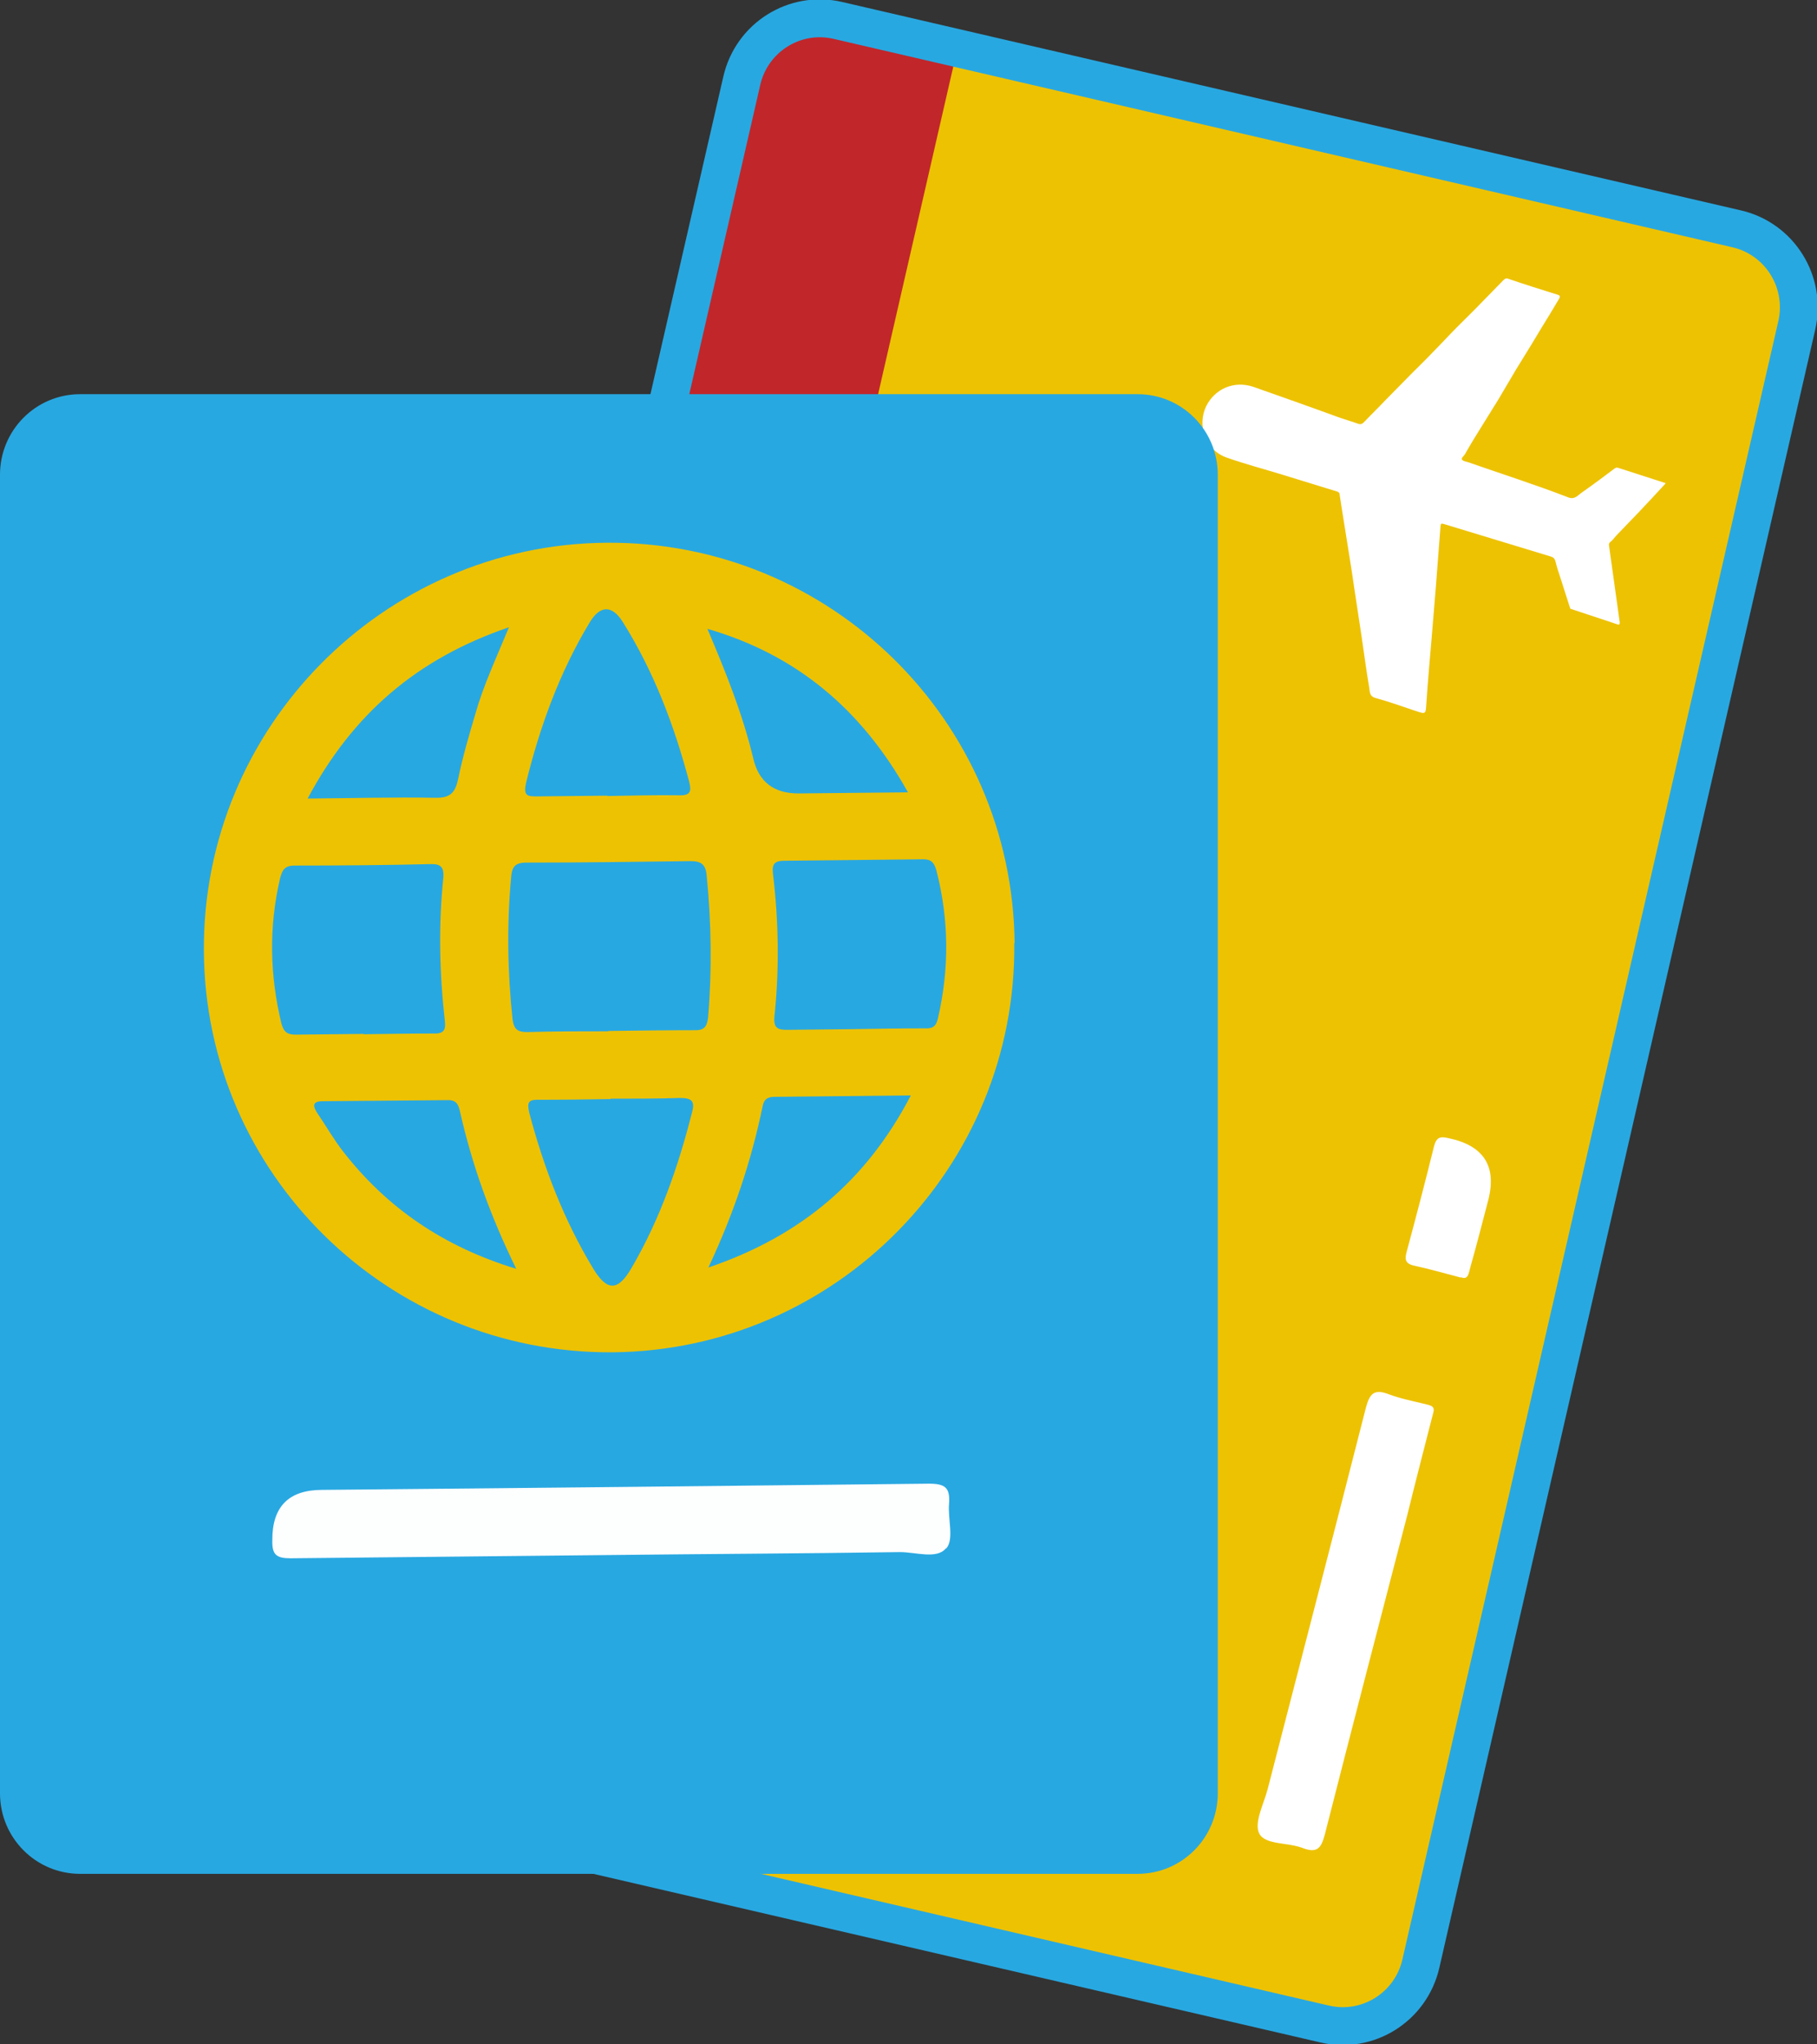
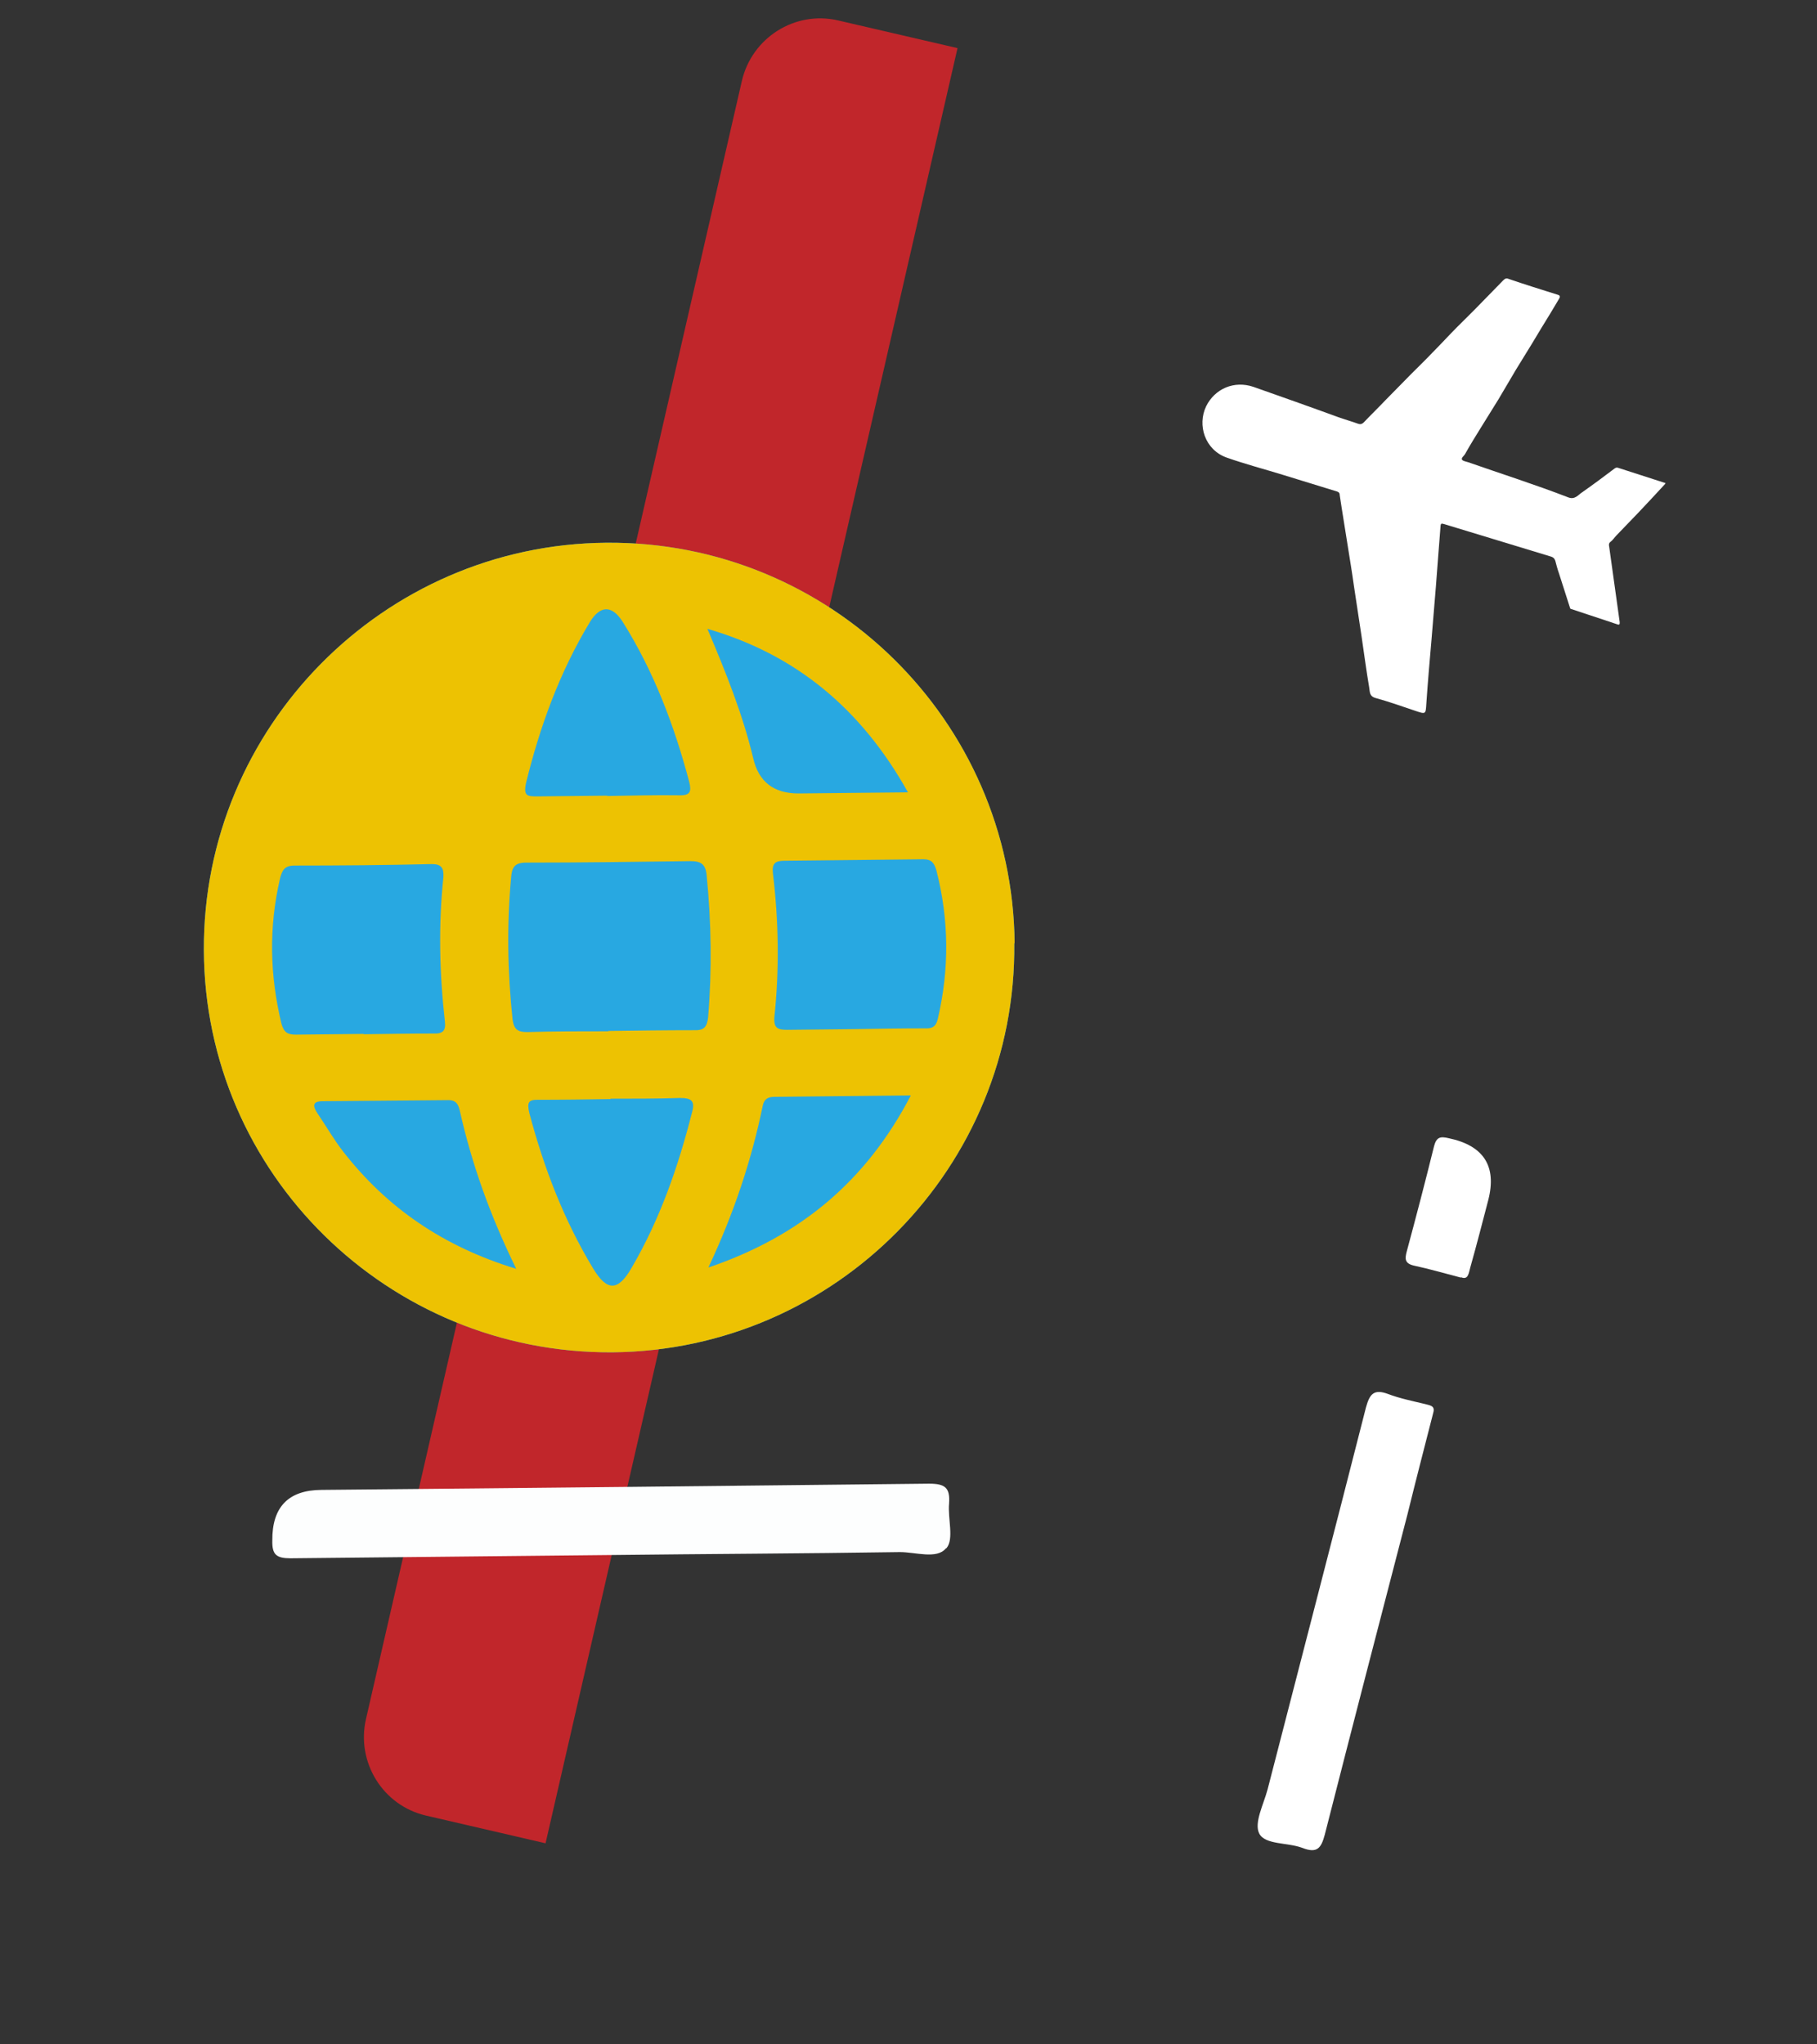
<svg xmlns="http://www.w3.org/2000/svg" width="48" height="54" viewBox="0 0 48 54" fill="none">
  <rect x="0" y="0" width="48" height="54" fill="#333333" stroke="none" />
  <g clipPath="url(#clip0_218_687)">
-     <path d="M45.88 6.045L22.133 0.539C20.994 0.275 19.858 0.988 19.596 2.133L9.665 45.407C9.402 46.551 10.112 47.693 11.251 47.957L34.997 53.463C36.136 53.727 37.272 53.014 37.535 51.869L47.466 8.595C47.728 7.451 47.018 6.309 45.88 6.045Z" fill="#EDC202" />
    <path d="M37.863 37.315C37.633 38.214 37.402 39.103 37.181 40.002C36.45 42.815 35.719 45.629 34.997 48.461C34.901 48.819 34.795 48.964 34.401 48.809C34.016 48.664 33.42 48.732 33.266 48.432C33.122 48.152 33.382 47.658 33.487 47.262C34.353 43.898 35.228 40.544 36.084 37.179C36.18 36.831 36.286 36.677 36.671 36.822C36.978 36.938 37.306 37.005 37.633 37.083C37.758 37.121 37.921 37.121 37.863 37.315Z" fill="white" />
    <path d="M38.594 33.747C38.152 33.631 37.748 33.515 37.344 33.428C37.104 33.37 37.113 33.244 37.161 33.061C37.411 32.133 37.652 31.214 37.883 30.277C37.95 30.025 38.056 30.016 38.267 30.064C39.191 30.257 39.546 30.799 39.316 31.698C39.162 32.287 39.008 32.887 38.844 33.467C38.796 33.641 38.787 33.815 38.594 33.737V33.747Z" fill="white" />
    <path d="M22.137 0.539L25.295 1.271L14.412 48.689L11.254 47.957C10.111 47.692 9.407 46.547 9.668 45.407L19.597 2.142C19.861 0.993 21.003 0.276 22.137 0.539Z" fill="#C1262B" />
-     <path d="M45.88 6.045L22.133 0.539C20.994 0.275 19.858 0.988 19.596 2.133L9.665 45.407C9.402 46.551 10.112 47.693 11.251 47.957L34.997 53.463C36.136 53.727 37.272 53.014 37.535 51.869L47.466 8.595C47.728 7.451 47.018 6.309 45.88 6.045Z" stroke="#28A8E1" stroke-miterlimit="10" />
    <path d="M43.99 12.781C43.74 13.052 43.499 13.312 43.259 13.564C43.076 13.757 42.884 13.95 42.701 14.144C42.644 14.202 42.605 14.27 42.538 14.318C42.499 14.347 42.499 14.395 42.509 14.434C42.605 15.101 42.692 15.768 42.788 16.435C42.788 16.483 42.788 16.512 42.73 16.493C42.326 16.358 41.913 16.222 41.509 16.087C41.48 16.087 41.48 16.068 41.47 16.039C41.374 15.739 41.278 15.439 41.182 15.139C41.143 15.033 41.114 14.917 41.086 14.811C41.066 14.753 41.037 14.724 40.98 14.704C40.249 14.482 39.518 14.26 38.787 14.037C38.575 13.97 38.364 13.912 38.152 13.844C38.104 13.835 38.066 13.806 38.056 13.883C38.017 14.424 37.969 14.966 37.931 15.507C37.892 15.971 37.854 16.435 37.816 16.899C37.767 17.46 37.719 18.011 37.681 18.571C37.662 18.871 37.671 18.871 37.383 18.774C37.037 18.658 36.69 18.533 36.334 18.436C36.171 18.388 36.19 18.272 36.171 18.165C36.094 17.711 36.036 17.266 35.969 16.812C35.902 16.367 35.834 15.923 35.767 15.478C35.719 15.13 35.661 14.782 35.604 14.424C35.536 13.979 35.459 13.535 35.392 13.081C35.392 13.023 35.373 13.003 35.325 12.984C34.853 12.839 34.382 12.694 33.911 12.549C33.411 12.394 32.892 12.259 32.401 12.085C31.834 11.882 31.622 11.234 31.863 10.731C32.093 10.267 32.603 10.045 33.113 10.219C33.853 10.48 34.594 10.741 35.334 11.012C35.517 11.079 35.7 11.128 35.883 11.195C35.95 11.215 35.988 11.195 36.027 11.157C36.219 10.954 36.421 10.76 36.613 10.557C36.835 10.335 37.056 10.103 37.277 9.881C37.46 9.697 37.652 9.513 37.835 9.32C38.056 9.098 38.268 8.866 38.489 8.643C38.71 8.421 38.941 8.199 39.162 7.967C39.345 7.783 39.528 7.59 39.71 7.406C39.749 7.367 39.787 7.338 39.854 7.367C40.278 7.512 40.71 7.648 41.143 7.783C41.22 7.802 41.22 7.841 41.182 7.899C41.105 8.025 41.028 8.16 40.951 8.286C40.787 8.547 40.633 8.808 40.47 9.078C40.326 9.31 40.191 9.533 40.047 9.765C39.893 10.026 39.739 10.287 39.585 10.548C39.431 10.799 39.277 11.041 39.123 11.292C38.979 11.524 38.835 11.756 38.7 11.998C38.672 12.046 38.595 12.094 38.623 12.143C38.652 12.181 38.729 12.191 38.787 12.21C39.672 12.52 40.556 12.8 41.432 13.139C41.605 13.206 41.691 13.071 41.797 13.003C42.086 12.8 42.374 12.587 42.653 12.375C42.682 12.355 42.701 12.346 42.74 12.355C43.163 12.491 43.576 12.626 43.999 12.761L43.99 12.781Z" fill="white" />
-     <path d="M30.054 10.412H2.116C0.947 10.412 0 11.364 0 12.539V47.369C0 48.544 0.947 49.496 2.116 49.496H30.054C31.223 49.496 32.17 48.544 32.17 47.369V12.539C32.17 11.364 31.223 10.412 30.054 10.412Z" fill="#28A8E1" />
    <path d="M26.794 24.912C26.861 30.809 22.091 35.671 16.176 35.72C10.252 35.758 5.405 30.993 5.386 25.096C5.357 19.218 10.127 14.385 16.013 14.336H16.023C21.918 14.288 26.746 19.025 26.803 24.912H26.794Z" fill="#28A8E1" />
-     <path d="M5.376 25.086C5.347 19.208 10.117 14.375 16.003 14.326H16.013C21.908 14.278 26.736 19.015 26.794 24.902C26.861 30.799 22.091 35.662 16.176 35.71C10.252 35.749 5.405 30.983 5.386 25.086H5.376Z" fill="#28A8E1" />
    <path d="M26.794 24.912C26.861 30.809 22.091 35.671 16.176 35.72C10.252 35.758 5.405 30.993 5.386 25.096C5.357 19.218 10.127 14.385 16.013 14.336H16.023C21.918 14.288 26.746 19.025 26.803 24.912H26.794Z" fill="#EDC202" />
    <path d="M16.071 27.241C15.349 27.241 14.638 27.241 13.926 27.261C13.676 27.261 13.58 27.193 13.541 26.932C13.407 25.675 13.387 24.419 13.503 23.171C13.522 22.91 13.599 22.785 13.897 22.785C15.349 22.785 16.792 22.765 18.244 22.746C18.513 22.746 18.638 22.823 18.667 23.113C18.792 24.37 18.811 25.627 18.706 26.874C18.677 27.135 18.59 27.222 18.331 27.212C17.581 27.212 16.83 27.222 16.08 27.232H16.071V27.241Z" fill="#28A8E1" />
    <path d="M22.591 27.183L20.802 27.202C20.552 27.202 20.437 27.163 20.456 26.873C20.591 25.607 20.571 24.331 20.418 23.065C20.389 22.813 20.475 22.736 20.716 22.736L24.39 22.697C24.611 22.697 24.678 22.794 24.736 22.987C25.072 24.292 25.082 25.597 24.774 26.912C24.726 27.125 24.62 27.173 24.428 27.163C23.812 27.163 23.207 27.173 22.591 27.183Z" fill="#28A8E1" />
    <path d="M9.608 27.31L7.819 27.329C7.608 27.329 7.502 27.281 7.435 27.039C7.127 25.763 7.098 24.497 7.396 23.211C7.454 22.979 7.521 22.863 7.781 22.863C8.983 22.863 10.204 22.853 11.407 22.824C11.666 22.824 11.724 22.931 11.714 23.163C11.58 24.429 11.609 25.705 11.753 26.981C11.782 27.232 11.695 27.31 11.445 27.3C10.83 27.3 10.224 27.31 9.608 27.319V27.31Z" fill="#28A8E1" />
    <path d="M16.128 29.021C16.743 29.021 17.349 29.021 17.965 29.002C18.253 29.002 18.369 29.07 18.282 29.379C17.917 30.819 17.436 32.202 16.686 33.487C16.33 34.106 16.041 34.116 15.676 33.517C14.897 32.231 14.368 30.848 13.983 29.398C13.916 29.108 13.964 29.041 14.243 29.05C14.877 29.05 15.493 29.041 16.128 29.031V29.021Z" fill="#28A8E1" />
    <path d="M16.042 21.017L14.205 21.036C13.936 21.036 13.82 21.036 13.897 20.678C14.263 19.19 14.782 17.759 15.581 16.435C15.85 15.99 16.167 15.97 16.456 16.435C17.273 17.74 17.812 19.161 18.206 20.649C18.273 20.91 18.235 21.017 17.937 21.007C17.302 20.997 16.677 21.017 16.052 21.026H16.042V21.017Z" fill="#28A8E1" />
    <path d="M13.637 33.515C11.704 32.925 10.223 31.901 9.069 30.422C8.819 30.103 8.617 29.745 8.386 29.407C8.271 29.233 8.232 29.088 8.521 29.088L11.848 29.059C12.06 29.059 12.108 29.184 12.147 29.339C12.464 30.75 12.945 32.104 13.647 33.534L13.637 33.515Z" fill="#28A8E1" />
    <path d="M18.715 33.477C19.388 32.046 19.85 30.654 20.148 29.214C20.186 29.021 20.292 28.972 20.465 28.972L24.062 28.934C22.889 31.186 21.158 32.646 18.724 33.477H18.715Z" fill="#28A8E1" />
    <path d="M18.677 16.607C21.023 17.284 22.755 18.724 23.986 20.929L21.091 20.958C20.447 20.958 20.043 20.658 19.898 20.029C19.619 18.86 19.167 17.738 18.686 16.607H18.677Z" fill="#28A8E1" />
-     <path d="M8.127 21.093C9.319 18.859 11.012 17.4 13.445 16.568C13.089 17.429 12.762 18.125 12.551 18.879C12.387 19.43 12.224 19.991 12.108 20.551C12.032 20.928 11.907 21.083 11.493 21.073C10.406 21.054 9.319 21.083 8.127 21.093Z" fill="#28A8E1" />
    <path d="M24.986 40.901C24.745 41.191 24.188 40.997 23.774 40.997C21.216 41.036 18.658 41.045 16.109 41.075L7.675 41.161C7.3 41.161 7.184 41.065 7.194 40.688C7.187 39.805 7.62 39.36 8.492 39.354C13.839 39.306 19.196 39.248 24.543 39.19C24.967 39.19 25.101 39.296 25.072 39.712C25.034 40.108 25.207 40.649 25.005 40.891L24.986 40.901Z" fill="#FDFEFE" />
  </g>
  <defs>
    <clipPath id="clip0_218_687">
      <rect width="48" height="54" fill="white" />
    </clipPath>
  </defs>
</svg>